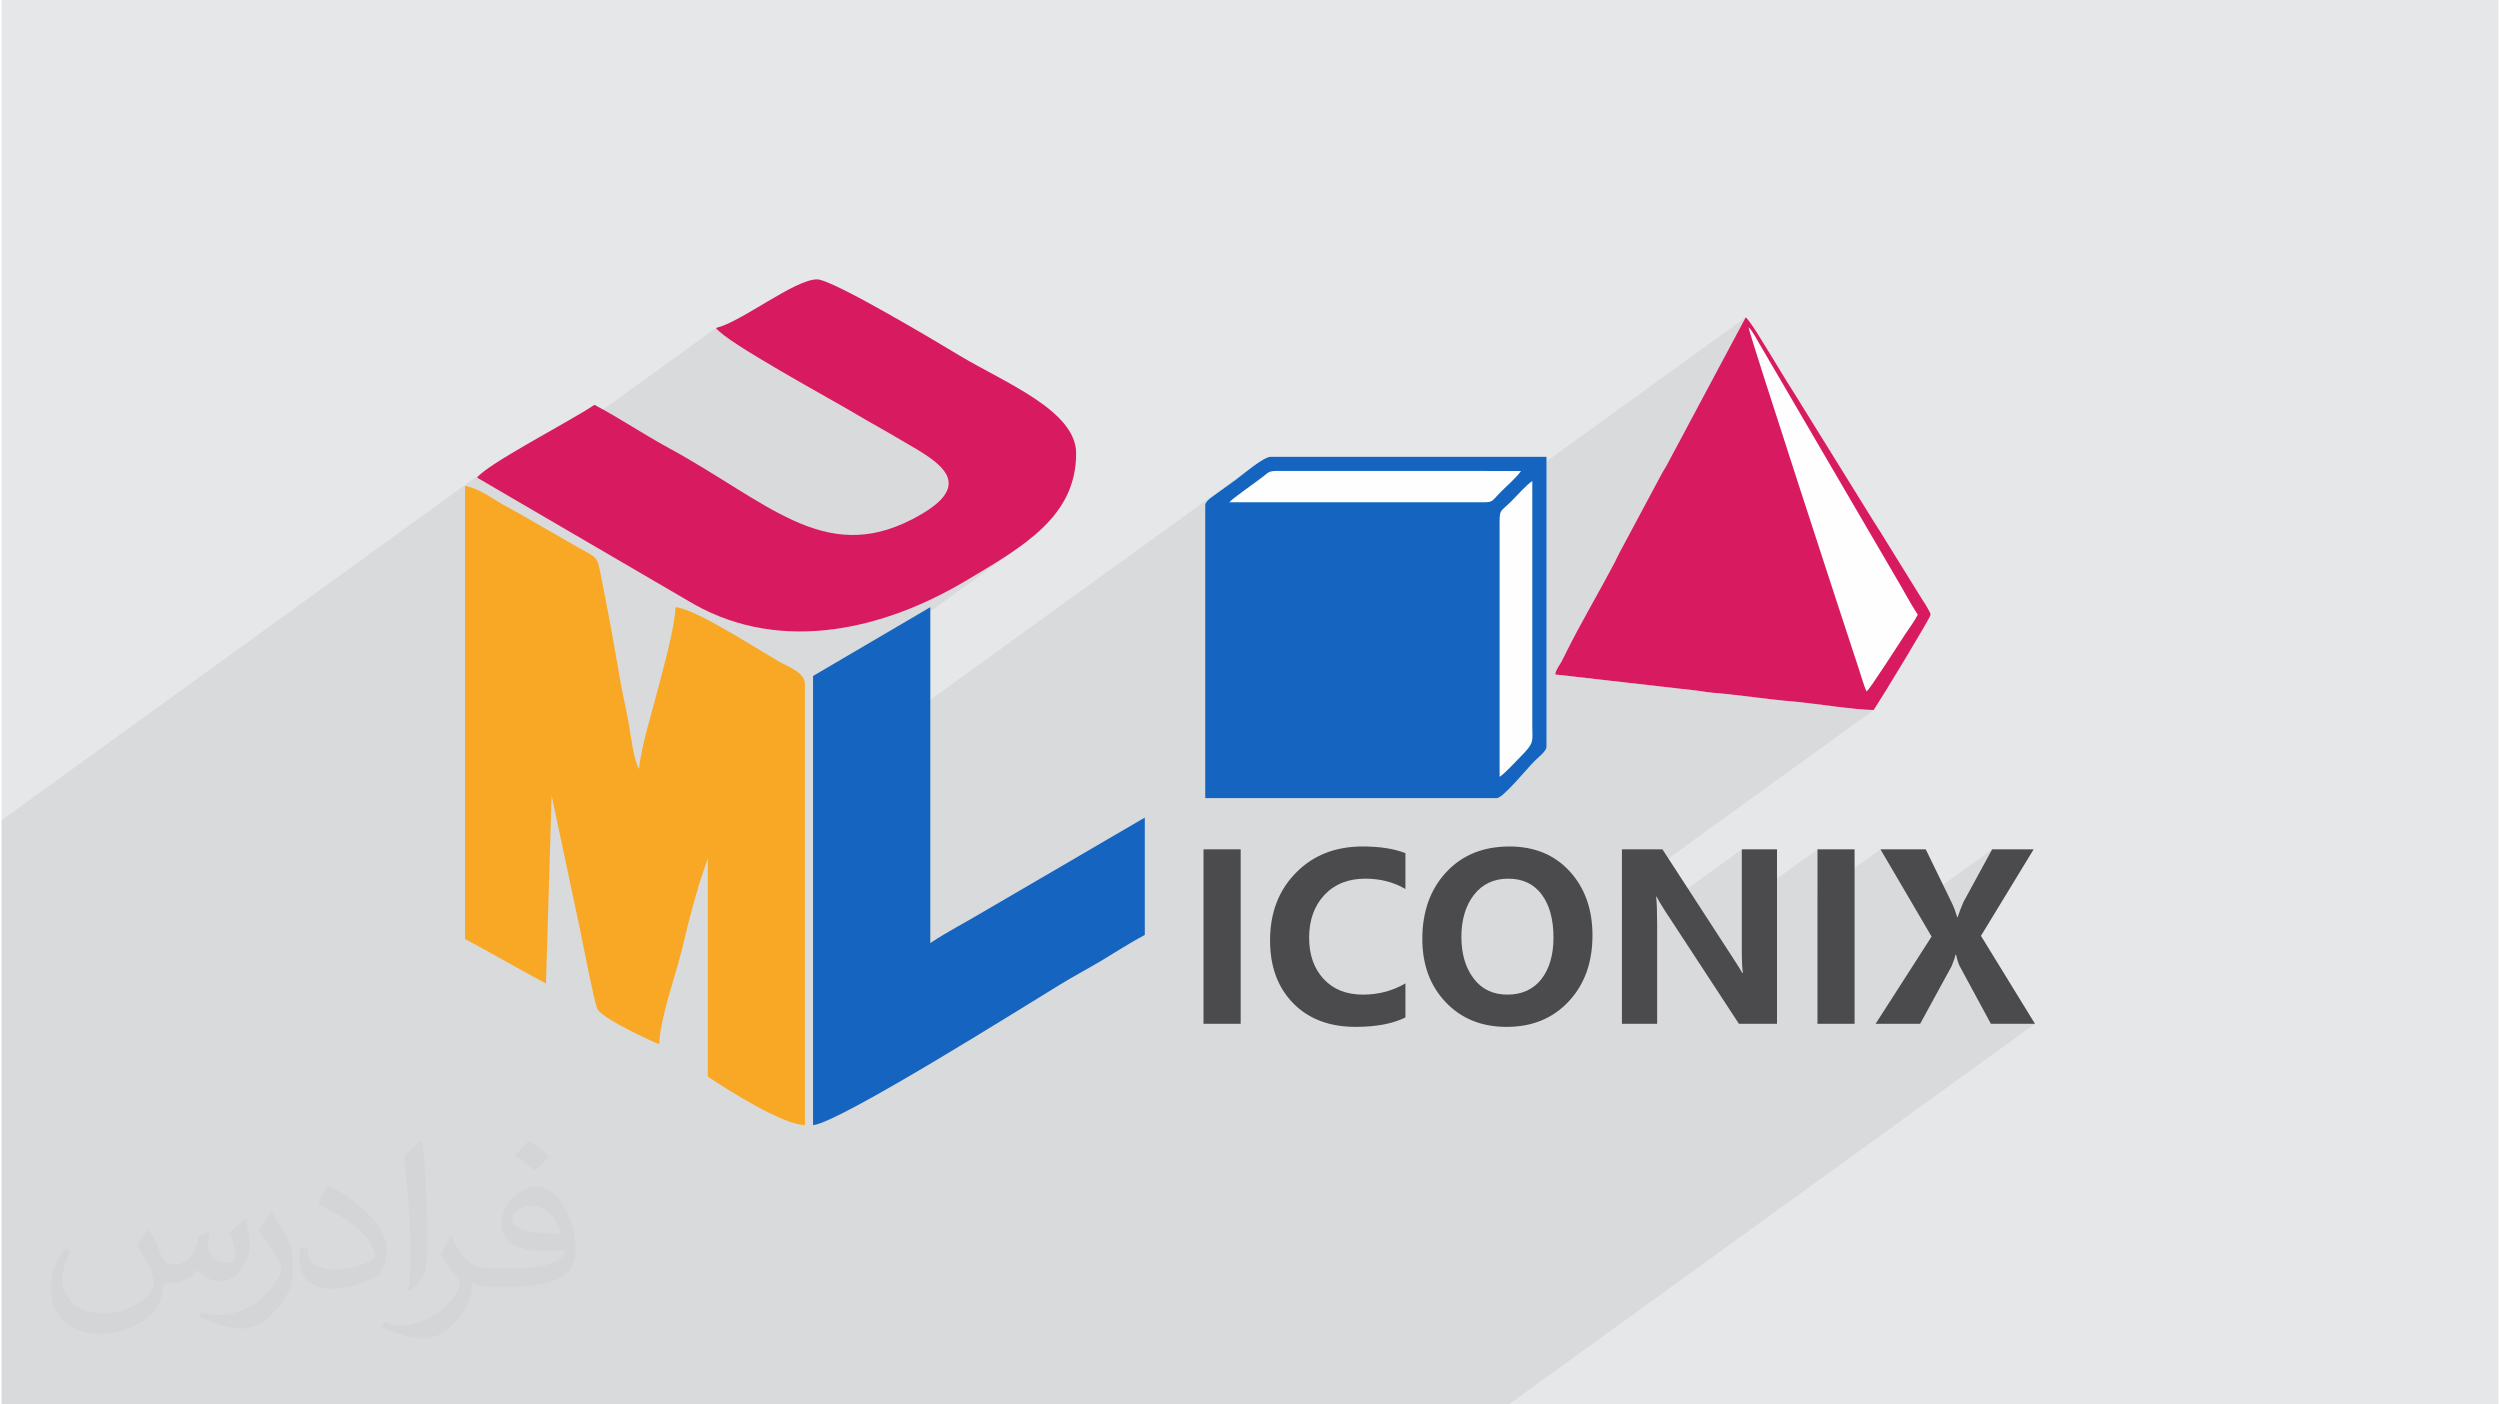
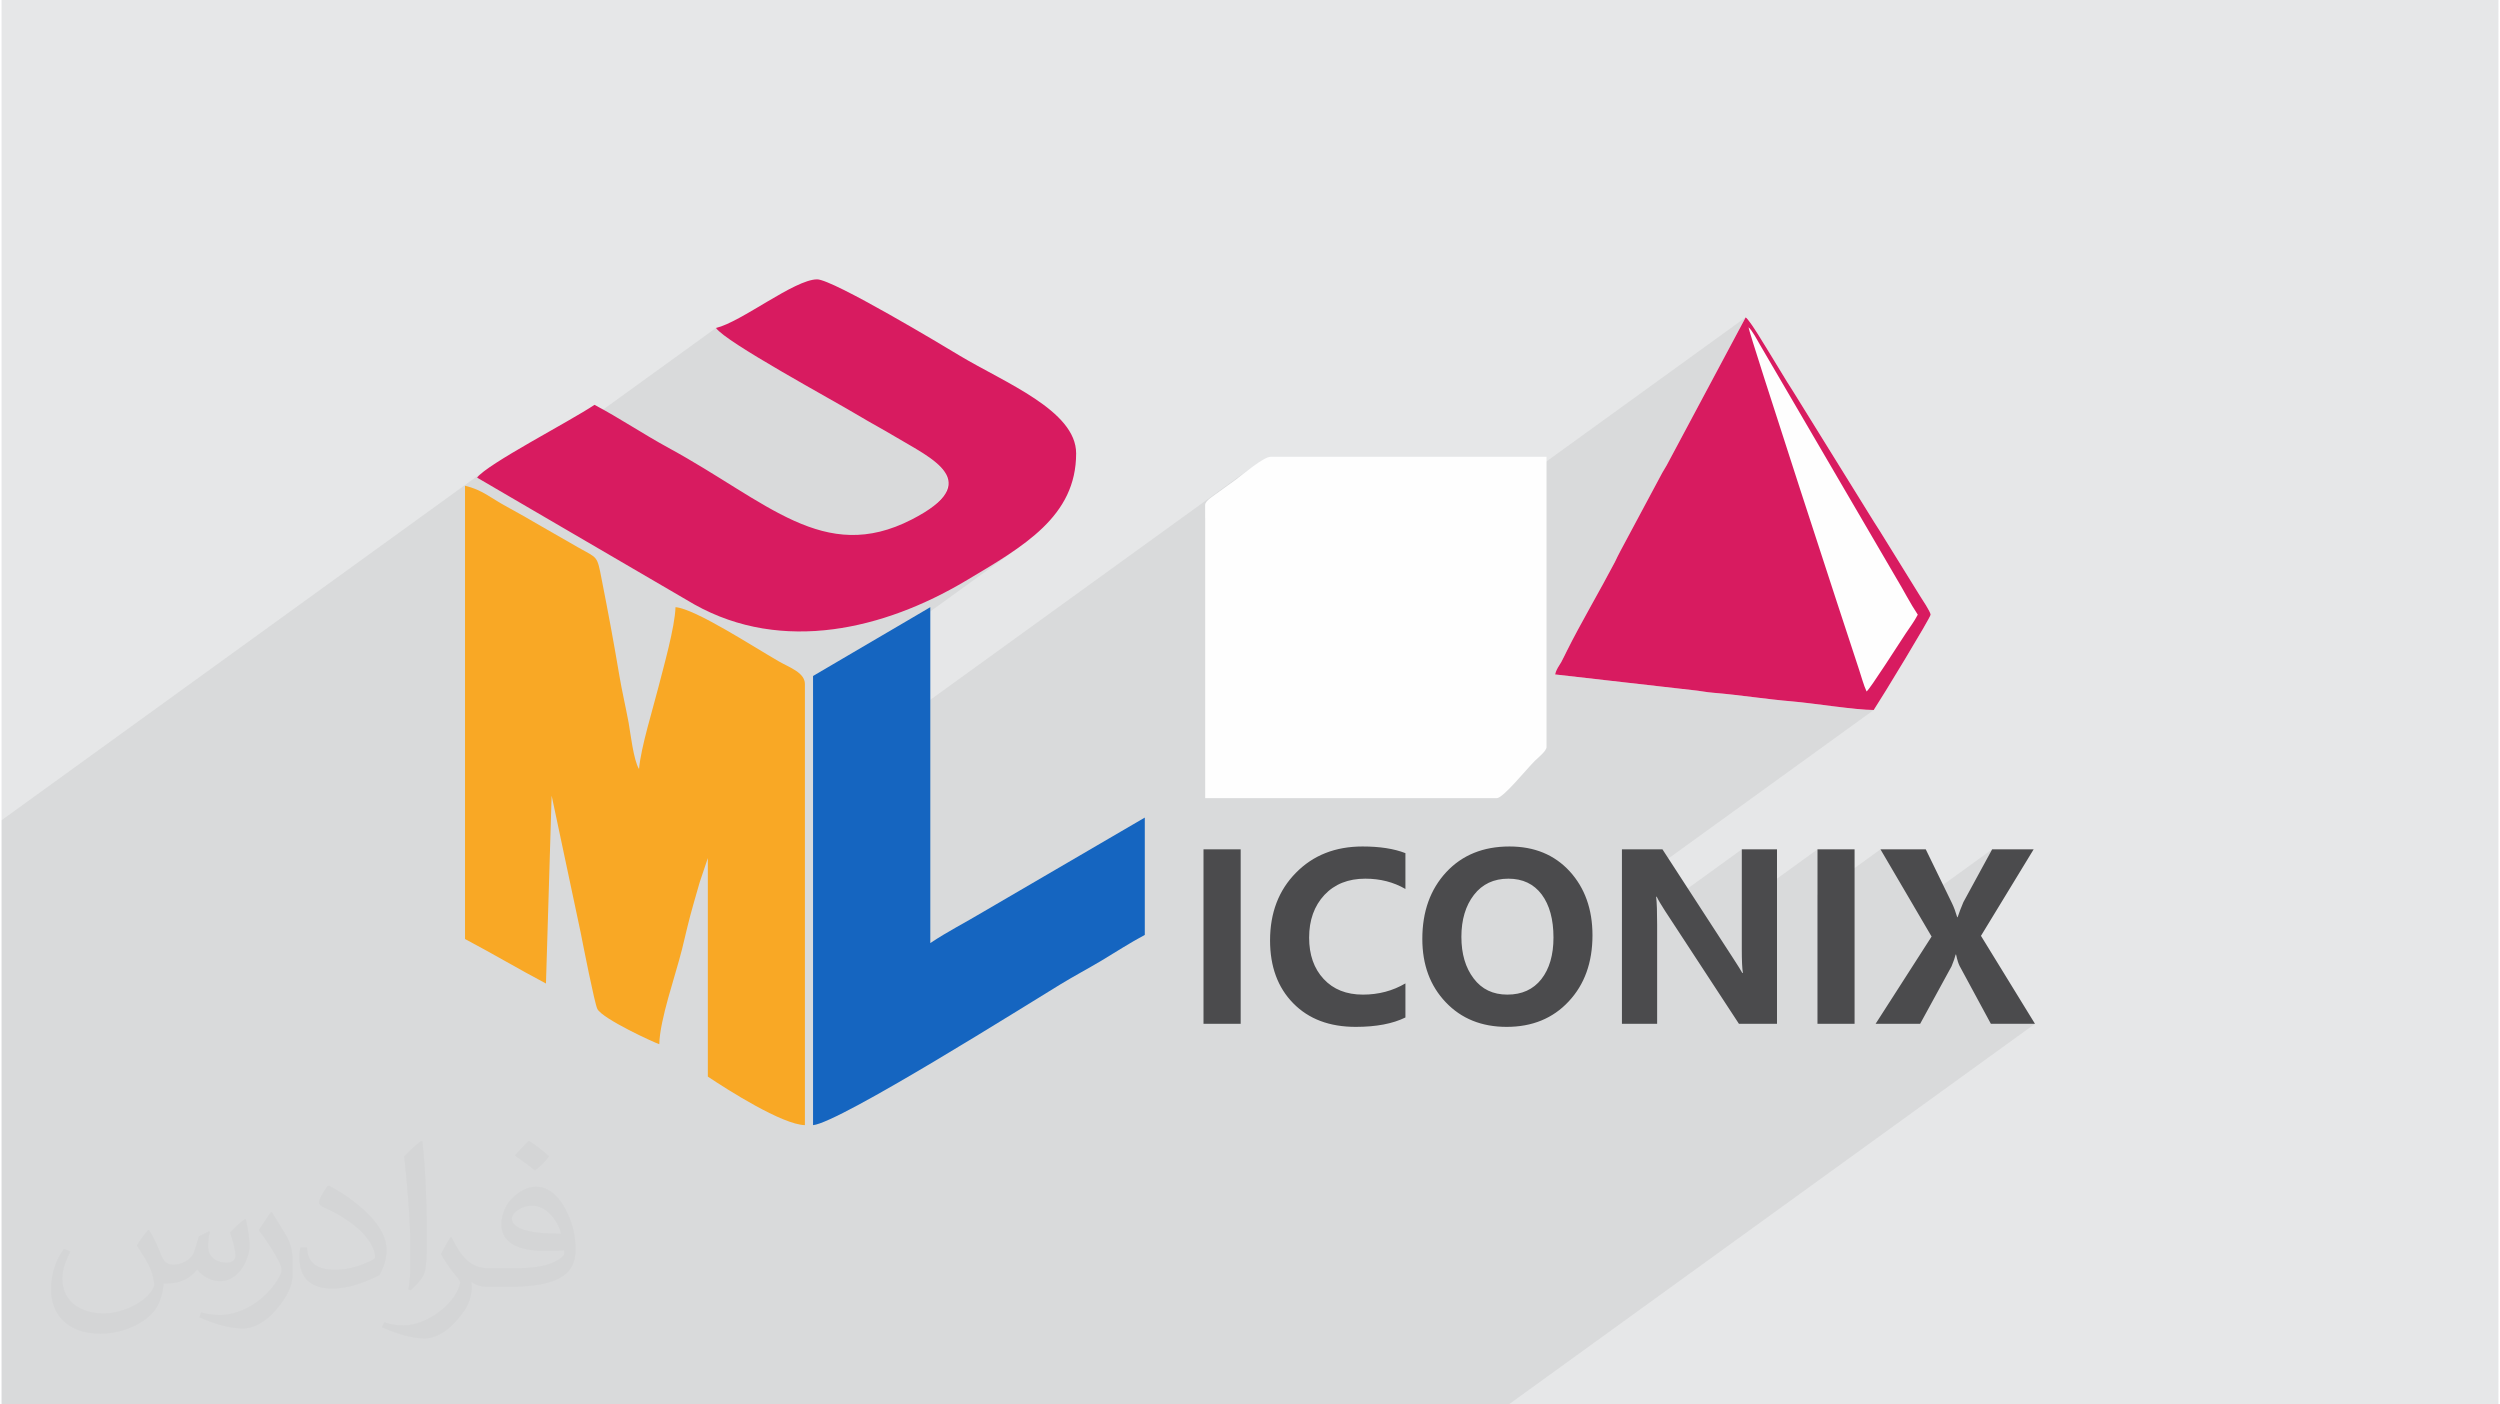
<svg xmlns="http://www.w3.org/2000/svg" xml:space="preserve" width="356px" height="200px" version="1.0" shape-rendering="geometricPrecision" text-rendering="geometricPrecision" image-rendering="optimizeQuality" fill-rule="evenodd" clip-rule="evenodd" viewBox="0 0 35600 20025">
  <g id="Layer_x0020_1">
    <g id="_1972948091424">
      <polygon fill="#E6E7E8" points="0,0 35600,0 35600,20025 0,20025 " />
      <path fill="#373435" fill-opacity="0.031" d="M2102 17538c67,103 111,202 155,311 31,64 48,183 198,183 44,0 107,-14 163,-45 63,-33 111,-82 135,-159l61 -201 145 -72 10 10c-19,76 -24,148 -24,206 0,169 145,233 262,233 68,0 128,-33 128,-95 0,-81 -34,-216 -78,-338 68,-68 136,-136 214,-191l12 6c34,144 53,286 53,381 0,92 -41,195 -75,263 -70,132 -194,237 -344,237 -114,0 -240,-57 -327,-163l-5 0c-83,101 -209,194 -412,194l-63 0c-10,134 -39,229 -82,313 -122,237 -480,404 -817,404 -470,0 -705,-272 -705,-632 0,-223 72,-431 184,-577l92 37c-70,134 -116,261 -116,385 0,338 274,499 591,499 293,0 657,-188 722,-404 -24,-237 -114,-348 -250,-565 42,-72 95,-144 160,-220l13 0zm5414 -1273c99,62 196,136 290,221 -53,74 -118,142 -201,201 -94,-76 -189,-142 -286,-212 66,-74 131,-146 197,-210zm51 925c-160,0 -291,105 -291,183 0,167 320,219 702,217 -48,-196 -215,-400 -411,-400zm-359 894c208,0 390,-6 528,-41 155,-39 286,-118 286,-171 0,-15 0,-31 -5,-46 -87,9 -186,9 -274,9 -281,0 -496,-64 -581,-223 -22,-43 -36,-93 -36,-148 0,-153 65,-303 181,-406 97,-84 204,-138 313,-138 196,0 354,159 463,408 60,136 101,292 101,490 0,132 -36,243 -118,326 -153,148 -434,204 -865,204l-197 0 0 0 -51 0c-106,0 -184,-19 -244,-66l-10 0c2,24 5,49 5,72 0,97 -32,220 -97,319 -192,286 -400,410 -579,410 -182,0 -405,-70 -606,-161l36 -70c66,27 155,45 279,45 325,0 751,-313 804,-617 -12,-25 -33,-58 -65,-93 -94,-113 -155,-208 -211,-307 49,-95 92,-171 134,-239l16 -2c139,282 265,445 546,445l43 0 0 0 204 0zm-1406 299c24,-130 26,-276 26,-412l0 -202c0,-377 -48,-925 -87,-1281 68,-75 163,-161 238,-219l21 6c51,449 64,971 64,1450 0,126 -5,250 -17,340 -8,114 -73,200 -214,332l-31 -14zm-1447 -596c7,177 94,317 397,317 189,0 349,-49 526,-133 31,-15 48,-33 48,-50 0,-111 -84,-257 -228,-391 -138,-126 -322,-237 -494,-311 -58,-25 -77,-52 -77,-76 0,-52 68,-159 123,-235l20 -2c196,103 416,255 579,426 148,157 240,315 240,488 0,128 -39,250 -102,361 -216,109 -446,191 -674,191 -276,0 -465,-129 -465,-434 0,-33 0,-85 12,-151l95 0zm-500 -502l172 278c63,103 121,214 121,391l0 227c0,183 -117,379 -306,572 -147,132 -278,188 -399,188 -180,0 -386,-56 -623,-159l26 -70c76,21 163,37 270,37 341,-2 690,-251 850,-556 19,-35 27,-68 27,-91 0,-35 -20,-74 -34,-109 -87,-165 -184,-315 -291,-453 56,-88 111,-173 172,-257l15 2z" />
      <polygon fill="#373435" fill-opacity="0.078" points="0,15433 0,15607 0,15763 0,16573 0,16828 0,17018 0,17539 0,18006 0,18167 0,18168 0,18223 0,18296 0,19269 0,19518 0,19556 0,19567 0,19568 0,19569 0,19569 0,19615 0,19637 0,19801 0,19807 0,19808 0,19874 0,20025 698,20025 2276,20025 3262,20025 3383,20025 3436,20025 3438,20025 3522,20025 3538,20025 3597,20025 3606,20025 3621,20025 3676,20025 4175,20025 5188,20025 5209,20025 5313,20025 5948,20025 6063,20025 6195,20025 6254,20025 6396,20025 6815,20025 6933,20025 7044,20025 7460,20025 7602,20025 7759,20025 7944,20025 8471,20025 8795,20025 8887,20025 8987,20025 9366,20025 9386,20025 9633,20025 9855,20025 10034,20025 10067,20025 10162,20025 10372,20025 10720,20025 10905,20025 11678,20025 11751,20025 11953,20025 12160,20025 12388,20025 12536,20025 13002,20025 13583,20025 13591,20025 13608,20025 13869,20025 14436,20025 14948,20025 15599,20025 15847,20025 16101,20025 16320,20025 17267,20025 17438,20025 17810,20025 18283,20025 18293,20025 18387,20025 18916,20025 18991,20025 18997,20025 19216,20025 19851,20025 20859,20025 21488,20025 28992,14597 28363,14597 27917,13772 27911,13760 27905,13745 27899,13728 27892,13709 27886,13688 27880,13664 27873,13638 27867,13610 27861,13610 26915,14294 27518,13353 27515,13348 27889,13077 27898,13051 27907,13026 27917,12999 27927,12973 27937,12946 27948,12919 27960,12891 27971,12863 28381,12110 27264,12918 26789,12110 25891,12760 25891,12110 24812,12891 24812,12110 23680,12929 23663,12901 23648,12875 23633,12851 23621,12828 23609,12806 23599,12786 23591,12786 23103,13139 23103,12719 26693,10123 26581,10119 26446,10107 26294,10091 26273,10089 26591,9859 26625,9819 26685,9735 26763,9621 26851,9488 26941,9351 27026,9221 27097,9111 27147,9035 27170,9001 27194,8967 27216,8933 27239,8900 27260,8867 27281,8833 27302,8799 27321,8764 27280,8701 27241,8637 27203,8572 27165,8506 27128,8439 27090,8373 27052,8306 27013,8240 25069,4912 25054,4886 25036,4854 25016,4818 24994,4781 24971,4745 24949,4712 24927,4686 24908,4667 24884,4628 24767,4713 24804,4643 24874,4593 24867,4586 24814,4624 24867,4525 17161,10099 17161,10098 21263,7131 21292,7103 21330,7061 21384,7005 21418,6972 21454,6937 21493,6900 21533,6862 21571,6824 21606,6786 21638,6750 21664,6715 18194,6714 18150,6715 18117,6718 18091,6724 18070,6732 18052,6743 17161,7388 17161,7202 17166,7177 17182,7152 17206,7127 17230,7106 17369,7005 17378,6999 17575,6857 17604,6835 17648,6801 17705,6755 17773,6702 17846,6648 11570,11187 11570,9927 14479,7823 14341,7917 14198,8009 14049,8101 13895,8193 13739,8286 13630,8349 13520,8410 13408,8469 13294,8525 13180,8579 13064,8631 12946,8679 12828,8725 12708,8768 12588,8808 12467,8844 12345,8877 12222,8907 12099,8933 11975,8955 11850,8973 11726,8987 11601,8997 11476,9002 11351,9003 11226,9000 11101,8991 10976,8978 10873,8963 13290,7214 13458,7038 13503,6878 13449,6730 13321,6593 13143,6464 12939,6341 12734,6222 12668,6183 12604,6146 12542,6111 12480,6076 12419,6041 12356,6005 12291,5968 12222,5927 12138,5877 12030,5815 11904,5743 11761,5663 11607,5575 11445,5483 11278,5387 11111,5290 10946,5194 10788,5099 10640,5008 10506,4924 10390,4846 10296,4778 10226,4721 10186,4676 10186,4676 7032,6957 6780,6810 6819,6769 6879,6719 0,11695 0,11705 0,11714 0,12043 0,12043 0,14768 " />
      <path fill="#FEFEFE" d="M17161 7202l0 4178 4158 0c90,0 427,-418 542,-532 41,-42 167,-138 167,-198l0 -4137 -3934 0c-101,0 -398,253 -490,322 -80,60 -152,108 -235,170 -79,60 -208,132 -208,197zm4989 2414l1965 224c88,8 200,31 287,37 388,32 753,92 1134,124 310,27 897,122 1157,122 115,-173 811,-1319 811,-1359 0,-39 -125,-227 -154,-272l-489 -790c-55,-92 -107,-171 -164,-261 -59,-90 -104,-172 -163,-263l-993 -1602c-116,-178 -212,-348 -325,-528 -62,-98 -284,-479 -349,-523l-1101 2062c-34,68 -54,92 -89,155l-594 1110c-30,53 -54,108 -81,162 -204,390 -496,888 -683,1264 -31,60 -49,103 -81,161 -38,67 -69,97 -88,177l0 0z" />
      <path fill="#4B4B4D" fill-rule="nonzero" d="M17667 12110l0 2487 -530 0 0 -2487 530 0zm2349 2397c-181,89 -417,134 -708,134 -375,0 -672,-112 -892,-337 -220,-224 -330,-523 -330,-896 0,-393 123,-715 369,-964 245,-250 562,-375 950,-375 244,0 447,31 611,95l0 511c-168,-98 -359,-147 -572,-147 -243,0 -437,77 -583,232 -145,156 -218,359 -218,609 0,244 69,441 207,589 138,149 325,223 560,223 222,0 424,-53 606,-160l0 486zm241 -1120c0,-390 114,-707 341,-952 227,-244 528,-366 901,-366 356,0 642,118 859,354 216,237 325,541 325,912 0,388 -113,702 -339,943 -225,242 -520,363 -885,363 -356,0 -646,-117 -868,-351 -223,-234 -334,-535 -334,-903zm557 -29c0,242 58,439 175,593 116,154 276,230 480,230 207,0 369,-73 485,-220 115,-147 173,-345 173,-593 0,-260 -56,-464 -168,-615 -113,-150 -271,-225 -475,-225 -208,0 -372,77 -491,231 -119,154 -179,354 -179,599zm4500 1239l-543 0 -1053 -1609c-54,-83 -94,-150 -119,-202l-8 0c10,86 14,218 14,397l0 1414 -502 0 0 -2487 578 0 1015 1564c67,104 109,170 123,198l9 0c-11,-61 -16,-175 -16,-344l0 -1418 502 0 0 2487zm1106 -2487l0 2487 -529 0 0 -2487 529 0zm2572 2487l-629 0 -446 -825c-16,-30 -33,-84 -50,-162l-6 0c-9,39 -28,94 -58,167l-448 820 -635 0 798 -1244 -729 -1243 646 0 371 762c30,61 55,130 77,205l6 0c23,-68 50,-139 82,-214l410 -753 592 0 -751 1233 770 1254z" />
      <path fill="#F9A825" d="M6607 13388c396,209 755,423 1155,635l81 -2679 414 1953c32,163 199,1016 238,1089 75,143 827,487 883,502 6,-348 230,-977 323,-1350 60,-247 94,-402 163,-645 37,-136 56,-189 90,-314l116 -345 0 3116c281,188 1061,685 1384,692l0 -6289c0,-163 -220,-236 -370,-322 -369,-212 -1194,-751 -1475,-774 -8,283 -171,856 -244,1142 -73,290 -251,862 -276,1166 -78,-122 -123,-520 -148,-659 -48,-255 -95,-452 -133,-676 -79,-471 -157,-890 -251,-1366 -68,-353 -54,-298 -343,-463 -178,-102 -349,-201 -514,-295 -176,-102 -341,-198 -515,-292 -203,-109 -332,-231 -577,-288l0 6462 -1 0z" />
      <path fill="#D81B60" d="M10186 4676c133,200 1653,1021 2036,1251 188,113 330,186 512,295 527,316 1299,644 241,1186 -1253,642 -2053,-253 -3463,-1021 -372,-203 -695,-423 -1058,-615 -362,242 -1530,843 -1674,1038l3098 1808c1261,706 2711,351 3861,-332 842,-500 1582,-924 1582,-1822 0,-611 -1018,-1007 -1663,-1395 -215,-130 -1805,-1086 -2030,-1086 -321,0 -1080,608 -1442,693l0 0z" />
      <path fill="#1565C0" d="M11570 9638l0 6404c375,-31 3101,-1750 3530,-2009 204,-124 373,-212 585,-338 221,-133 401,-251 615,-365l0 -1673 -2295 1339c-269,161 -513,283 -763,450l0 -4789 -1672 981 0 0z" />
      <g>
-         <path fill="#1565C0" d="M21359 11076l0 -3509c-1,-329 -11,-243 167,-420 84,-84 211,-230 299,-289l0 3508c1,210 32,221 -166,421 -82,82 -216,232 -300,289l0 0zm-3853 -3915c37,-50 379,-286 483,-368 75,-57 73,-78 205,-79l3470 1c-60,89 -197,207 -280,290 -174,174 -88,157 -410,156l-3468 0zm-345 41l0 4178 4158 0c90,0 427,-418 542,-532 41,-42 167,-138 167,-198l0 -4137 -3934 0c-101,0 -398,253 -490,322 -80,60 -152,108 -235,170 -79,60 -208,132 -208,197z" />
        <path fill="#D81B60" d="M24908 4667c48,36 127,186 161,245l1944 3328c106,175 198,359 308,524 -50,96 -111,177 -174,271 -98,147 -505,787 -556,824 -40,-84 -75,-215 -109,-317 -161,-483 -1567,-4786 -1574,-4875l0 0zm0 0l-24 -39 24 39zm-41 -81l7 7c-1,-1 -9,-5 -7,-7zm-2717 5030l1965 224c88,8 200,31 287,37 388,32 753,92 1134,124 310,27 897,122 1157,122 115,-173 811,-1319 811,-1359 0,-39 -125,-227 -154,-272l-489 -790c-55,-92 -107,-171 -164,-261 -59,-90 -104,-172 -163,-263l-993 -1602c-116,-178 -212,-348 -325,-528 -62,-98 -284,-479 -349,-523l-1101 2062c-34,68 -54,92 -89,155l-594 1110c-30,53 -54,108 -81,162 -204,390 -496,888 -683,1264 -31,60 -49,103 -81,161 -38,67 -69,97 -88,177l0 0z" />
      </g>
    </g>
  </g>
</svg>